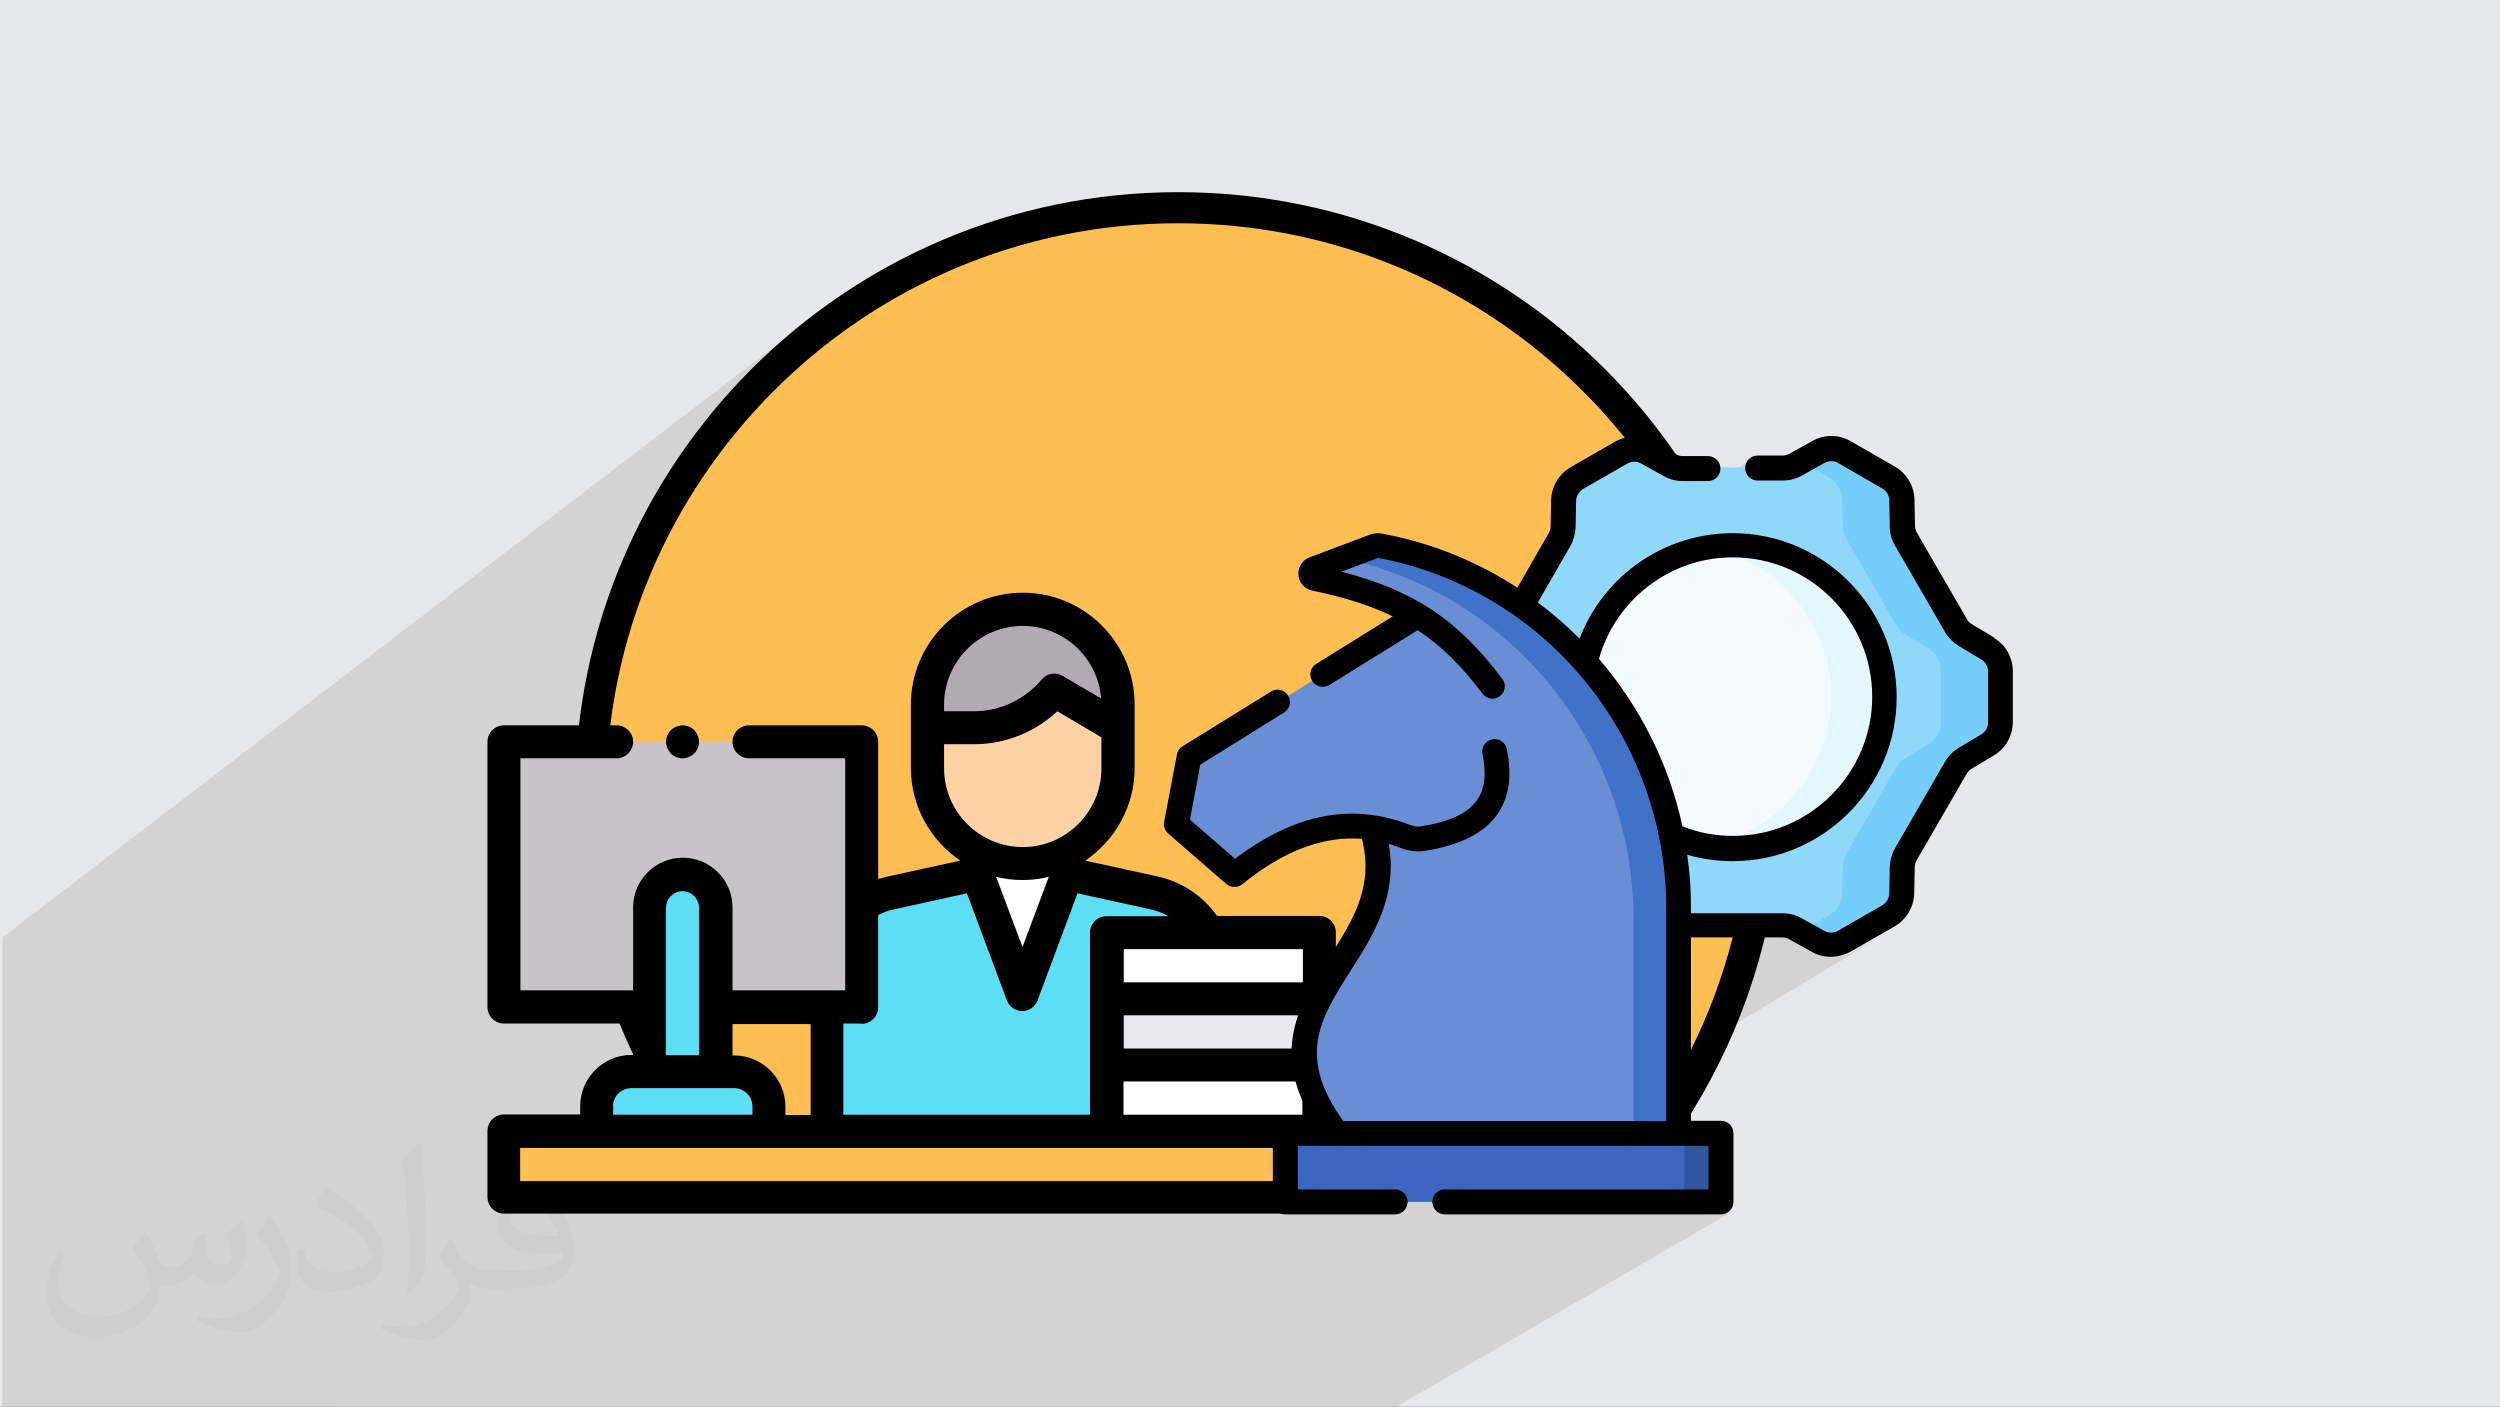
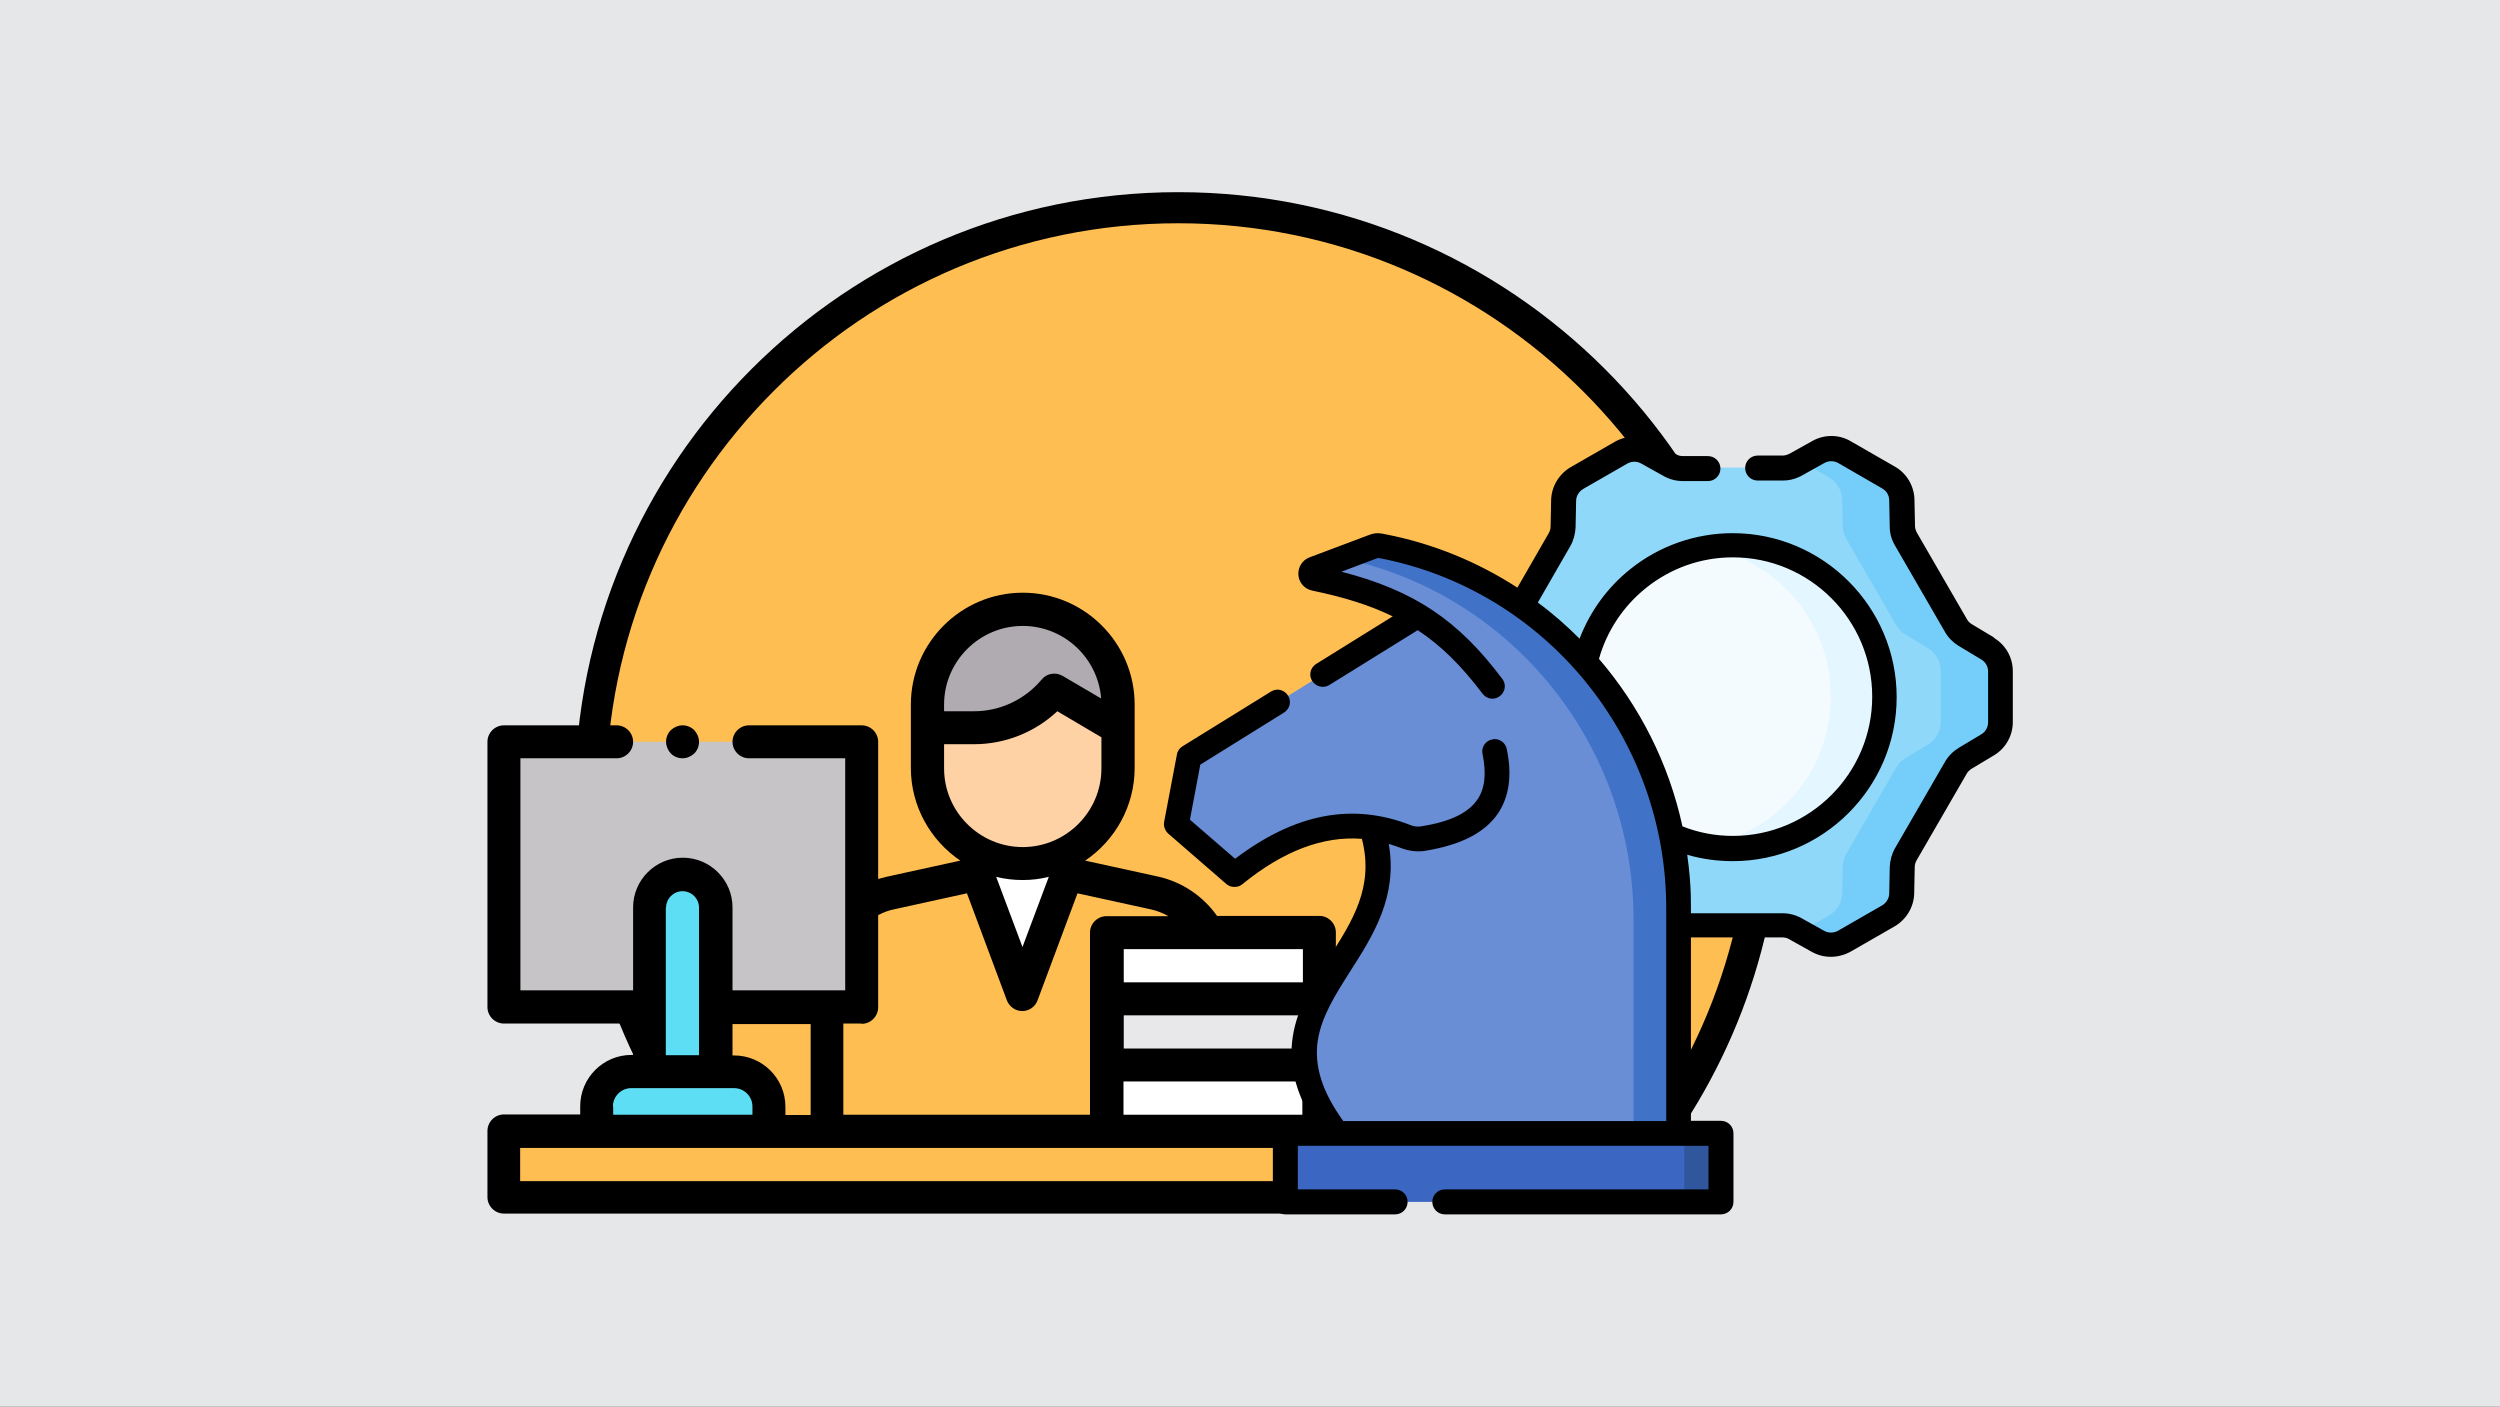
<svg xmlns="http://www.w3.org/2000/svg" xml:space="preserve" width="9.406cm" height="5.292cm" version="1.1" style="shape-rendering:geometricPrecision; text-rendering:geometricPrecision; image-rendering:optimizeQuality; fill-rule:evenodd; clip-rule:evenodd" viewBox="0 0 9406 5292" enable-background="new 0 0 512 512">
  <rect x="0" y="0" width="9406" height="5292" fill="#808080" stroke="none" />
  <defs>
    <style type="text/css">
   
    .fil11 {fill:black}
    .fil19 {fill:#30579D}
    .fil18 {fill:#3B66C1}
    .fil17 {fill:#4073C8}
    .fil5 {fill:#5DDEF5}
    .fil16 {fill:#698ED5}
    .fil13 {fill:#75CEF9}
    .fil12 {fill:#90D8F9}
    .fil7 {fill:#AFABB0}
    .fil9 {fill:#C7C4C8}
    .fil15 {fill:#E4F6FF}
    .fil0 {fill:#E6E7E8}
    .fil10 {fill:#E8E7E9}
    .fil14 {fill:#F4FBFF}
    .fil8 {fill:#FED2A4}
    .fil3 {fill:#FFBE52}
    .fil6 {fill:white}
    .fil4 {fill:black;fill-rule:nonzero}
    .fil2 {fill:#373435;fill-opacity:0.031}
    .fil1 {fill:#2B2A29;fill-opacity:0.102}
   
  </style>
  </defs>
  <g id="Layer_x0020_1">
    <polygon class="fil0" points="0,0 9409,0 9409,5291 0,5291 " />
-     <path class="fil1" d="M1262 5291l-2 0 -10 0 -19 0 -15 0 -12 0 -2 0 -15 0 -16 0 -6 0 -39 0 -15 0 -2 0 -9 0 -34 0 -21 0 -11 0 -2 0 -18 0 -6 0 -16 0 -8 0 -14 0 -5 0 -7 0 -1 0 -7 0 -14 0 -8 0 -1 0 -3 0 -2 0 -9 0 -1 0 -14 0 -3 0 -24 0 -5 0 -4 0 -12 0 0 0 -4 0 -3 0 -9 0 -5 0 -1 0 -2 0 -13 0 -2 0 -4 0 -3 0 -14 0 -8 0 -40 0 -12 0 -17 0 -2 0 0 0 -14 0 -6 0 -9 0 -3 0 -25 0 -8 0 -18 0 -3 0 -18 0 -3 0 -5 0 -19 0 -40 0 -2 0 -2 0 -5 0 -7 0 -24 0 -4 0 -11 0 -2 0 0 0 -9 0 -1 0 -1 0 -6 0 -6 0 -3 0 -47 0 -7 0 -5 0 -3 0 -21 0 -3 0 -1 0 -21 0 -12 0 -36 0 0 0 -8 0 -2 0 0 0 -76 0 -8 0 -71 0 -16 0 0 0 -21 0 -8 0 -66 0 -13 0 0 0 -3 0 0 -1 0 -2 0 -7 0 -2 0 -25 0 -68 0 -4 0 -24 0 -11 0 -2 0 -22 0 -22 0 -5 0 -2 0 -10 0 -3 0 -7 0 -4 0 -1 0 -53 0 -4 0 -8 0 -59 0 -67 0 -14 0 -97 0 -29 0 -24 0 -1 0 -28 0 -52 0 -46 0 -13 0 -14 0 -11 0 -13 0 -244 0 -101 0 -43 0 -19 0 -10 0 -461 0 -66 0 -43 0 -22 3075 -2354 -43 33 -42 34 -42 35 -41 36 -40 37 -39 38 -38 39 -37 40 -36 41 -32 38 425 -325 87 -62 90 -58 93 -53 95 -49 98 -44 100 -40 103 -35 105 -30 107 -25 109 -19 111 -14 112 -9 114 -3 114 3 112 9 111 14 109 19 107 25 105 30 103 35 100 40 98 44 95 49 93 53 90 58 87 62 84 66 80 70 77 73 73 77 70 80 66 84 62 87 29 45 1 0 9 2 9 1 9 1 9 0 94 0 9 -1 9 -3 8 -4 -113 75 5 9 243 -162 -7 6 -6 7 -4 8 -3 9 -1 9 1 9 3 9 4 8 6 7 7 6 8 4 9 3 9 1 56 0 107 -71 47 27 41 -22 6 -3 6 -2 7 -1 7 0 7 0 7 1 6 2 6 3 166 96 6 4 5 4 4 5 4 6 3 6 2 6 1 7 1 7 2 99 0 9 1 9 2 9 2 9 3 9 3 9 4 8 4 8 188 325 5 8 5 8 6 7 6 7 7 6 7 6 7 5 8 5 85 51 6 4 5 5 4 5 4 6 3 6 2 6 1 7 0 7 0 192 0 7 -1 7 -2 6 -3 6 -4 6 -4 5 -5 5 -6 4 -101 63 -6 5 -7 6 -6 7 -6 7 -5 8 -5 8 -31 53 106 -65 85 -51 -192 118 -48 83 179 -110 85 -51 -265 163 -107 185 -4 8 -4 8 -3 9 -3 9 -2 9 -2 9 -1 9 0 9 -2 99 -1 7 -1 7 -2 6 -3 6 -4 6 -4 5 -5 4 -6 4 -233 141 4 2 0 0 12 4 13 2 13 1 13 -1 0 0 12 -3 0 0 12 -4 0 0 12 -6 0 0 0 0 0 0 167 -96 -251 152 8 2 9 1 9 1 9 0 9 0 9 -1 9 -2 9 -2 9 -3 9 -3 9 -4 9 -5 167 -96 -676 407 -2 5 -20 43 -21 43 -22 42 -23 42 -24 41 -24 41 -2 3 0 112 -79 47 20 0 79 -47 140 0 0 258 0 0 -80 47 80 0 9 -1 9 -3 8 -4 -1258 731 -12 0 -77 0 0 0 -122 0 -267 0 -31 0 -16 0 -73 0 -44 0 -19 0 -11 0 -108 0 -233 0 -103 0 -6 0 -10 0 -27 0 -15 0 -6 0 -12 0 -5 0 -7 0 0 0 -47 0 -28 0 -13 0 0 0 -30 0 -79 0 -1 0 -4 0 -29 0 -7 0 -10 0 -15 0 -2 0 -12 0 -24 0 -48 0 -14 0 -22 0 -36 0 -37 0 -21 0 -23 0 -17 0 -3 0 -2 0 -20 0 -57 0 -2 0 -39 0 -11 0 -15 0 -3 0 -5 0 -4 0 -2 0 -40 0 -19 0 -9 0 0 0 0 0 -2 0 -15 0 -15 0 -13 0 -5 0 -2 0 -27 0 -1 0 0 0 -27 0 -21 0 -24 0 -3 0 -28 0 -9 0 -51 0 -8 0 -17 0 -42 0 -17 0 -15 0 -18 0 -10 0 -7 0 -20 0 -51 0 -23 0 -6 0 -12 0 -39 0 -28 0 -31 0 -33 0 -6 0 -73 0 -1 0 -11 0 -33 0 -33 0 -115 0 -16 0 -24 0 -42 0 -96 0 -19 0 -35 0 -48 0 -11 0 -55 0 -6 0 -20 0 -4 0 -25 0 -26 0 -13 0 -3 0 -34 0 -26 0 0 0 -1 0 -1 0 -24 0 -21 0 -3 0 -35 0 -1 0 -20 0 -26 0 -13 0 -32 0 -42 0 -9 0 -3 0 -15 0 -28 0 -16 0 -5 0 -3 0 -2 0 -4 0 -2 0 0 0 -10 0 -2 0 -7 0 -20 0 -12 0 -10 0 -9 0 -3 0 -1 0 0 0 -5 0 -2 0 -15 0 -4 0 -5 0 -12 0 -10 0 -19 0 -7 0 -16 0 -15 0 -14 0 -13 0 -2 0 -4 0 -11 0 -3 0 -14 0 -2 0 -11 0 -30 0 -22 0 -7 0 -9 0 -4 0zm6241 -2893l0 0z" />
  </g>
  <g id="Layer_x0020_1_0">
-     <path class="fil2" d="M549 4639c18,28 30,53 41,81 8,18 13,48 53,48 13,0 28,-3 43,-13 18,-8 30,-23 36,-43l15 -53 38 -18 3 3c-5,20 -8,41 -8,53 0,46 38,61 69,61 18,0 33,-10 33,-25 0,-20 -10,-58 -20,-89 18,-18 36,-36 56,-51l3 3c10,38 15,76 15,102 0,25 -10,51 -20,69 -18,36 -51,64 -91,64 -30,0 -64,-15 -86,-43l-3 0c-23,28 -56,51 -109,51l-18 0c-3,36 -10,61 -23,84 -33,64 -127,107 -216,107 -124,0 -185,-71 -185,-168 0,-58 20,-114 48,-152l25 10c-18,36 -30,69 -30,102 0,89 74,132 157,132 79,0 173,-48 191,-107 -8,-64 -30,-91 -66,-150 10,-18 25,-38 43,-58l3 0 0 0 5 3 0 0 0 0zm1433 -338c25,15 51,36 76,58 -15,20 -30,38 -53,53 -25,-20 -51,-38 -76,-56 18,-20 36,-38 51,-56l0 0 3 0 0 0 0 0zm13 244c-43,0 -76,28 -76,48 0,43 84,58 185,58 -13,-51 -56,-107 -109,-107zm-94 236c56,0 104,-3 140,-10 41,-10 76,-30 76,-46 0,-5 0,-8 -3,-13 -23,3 -48,3 -74,3 -74,0 -132,-18 -155,-58 -5,-13 -10,-25 -10,-41 0,-41 18,-81 48,-107 25,-23 53,-36 84,-36 51,0 94,41 122,107 15,36 28,76 28,130 0,36 -10,64 -30,86 -41,38 -114,53 -229,53l-51 0 0 0 -13 0c-28,0 -48,-5 -64,-18l-3 0c0,8 3,13 3,18 0,25 -8,58 -25,84 -51,76 -107,109 -152,109 -48,0 -107,-18 -160,-43l10 -18c18,8 41,13 74,13 86,0 198,-84 213,-163 -3,-8 -10,-15 -18,-25 -25,-30 -41,-56 -56,-81 13,-25 25,-46 36,-64l5 0c36,74 71,117 145,117l13 0 0 0 53 0 0 0 -8 3 0 0 0 0zm-371 79c5,-36 8,-74 8,-109l0 -53c0,-99 -13,-244 -23,-338 18,-20 43,-43 64,-58l5 3c13,119 18,257 18,384 0,33 -3,66 -5,89 -3,30 -20,53 -56,89l-8 -3 0 0 -3 -3 0 0 0 0zm-384 -158c3,46 25,84 104,84 51,0 91,-13 140,-36 8,-3 13,-8 13,-13 0,-30 -23,-69 -61,-104 -36,-33 -86,-64 -132,-81 -15,-8 -20,-13 -20,-20 0,-13 18,-41 33,-61l5 0c51,28 109,69 152,112 38,41 64,84 64,130 0,33 -10,66 -28,97 -56,28 -117,51 -178,51 -74,0 -122,-36 -122,-114 0,-8 0,-23 3,-41l25 0 0 0 3 -3 0 0 0 0zm-132 -132l46 74c18,28 33,56 33,104l0 61c0,48 -30,99 -81,152 -38,36 -74,51 -107,51 -48,0 -102,-15 -165,-43l8 -18c20,5 43,10 71,10 91,0 183,-66 226,-147 5,-10 8,-18 8,-23 0,-10 -5,-20 -10,-28 -23,-43 -48,-84 -76,-119 15,-23 30,-46 46,-69l3 0 0 -5 0 0 0 0z" />
    <g id="_2171415968336">
      <path class="fil3" d="M4433 782c1221,0 2211,990 2211,2211 0,542 -195,1039 -519,1423l-3385 0c-324,-385 -519,-881 -519,-1423 0,-1221 990,-2211 2211,-2211z" />
      <path class="fil4" d="M4433 723c627,0 1194,254 1605,665 411,411 665,978 665,1605 0,539 -188,1034 -502,1423l-153 0c335,-379 538,-878 538,-1423 0,-595 -241,-1133 -631,-1522 -390,-390 -928,-631 -1522,-631 -595,0 -1133,241 -1522,631 -390,390 -631,928 -631,1522 0,546 203,1044 538,1423l-153 0c-314,-389 -502,-884 -502,-1423 0,-627 254,-1194 665,-1605 411,-411 978,-665 1605,-665z" />
      <g>
        <g>
-           <path id="XMLID_1221_" class="fil5" d="M3678 3209l0 78 -326 71c-140,31 -240,155 -240,298l0 599 1472 0 0 -599c0,-144 -100,-268 -240,-298l-327 -72 0 -79 -338 1zm0 0l0 0 0 0z" />
-         </g>
+           </g>
        <polygon id="XMLID_2604_" class="fil6" points="4016,3287 3847,3740 3678,3287 " />
        <path id="XMLID_1217_" class="fil7" d="M3848 2292l0 0c-198,0 -358,160 -358,358l0 86 175 0c117,0 227,-52 302,-141l0 0 240 141 0 -86c0,-198 -160,-358 -358,-358z" />
        <path id="XMLID_1216_" class="fil8" d="M3889 2666c-65,45 -144,70 -225,70l-175 0 0 152c0,198 160,358 358,358l0 0c198,0 358,-160 358,-358l0 -152 -120 -70 -120 -70 -77 70z" />
        <rect id="XMLID_2502_" class="fil3" x="1895" y="4257" width="3068" height="249" />
        <rect id="XMLID_2533_" class="fil9" x="1895" y="2791" width="1347" height="998" />
        <path id="XMLID_1029_" class="fil5" d="M2693 4032l-249 0 0 -617c0,-69 56,-125 125,-125l0 0c69,0 125,56 125,125l0 617z" />
        <path id="XMLID_1028_" class="fil5" d="M2893 4257l-649 0 0 -94c0,-72 59,-131 131,-131l387 0c72,0 131,59 131,131l0 94z" />
        <rect id="XMLID_1222_" class="fil6" x="4165" y="4007" width="798" height="249" />
        <rect id="XMLID_1227_" class="fil10" x="4165" y="3758" width="798" height="249" />
        <rect id="XMLID_1229_" class="fil6" x="4165" y="3508" width="798" height="249" />
        <path id="XMLID_1706_" class="fil11" d="M4963 3446l-384 0c-53,-75 -132,-128 -222,-148l-274 -60c112,-76 186,-204 186,-349l0 -152 0 -70 0 -16c0,-232 -189,-421 -421,-421 -232,0 -421,189 -421,421l0 16 0 70 0 152c0,145 74,273 186,349l-274 60c-12,3 -23,6 -35,9l0 -516c0,-34 -28,-62 -62,-62l-424 0c-34,0 -62,28 -62,62 0,34 28,62 62,62l362 0 0 873 -424 0 0 -312c0,-103 -84,-187 -187,-187 -103,0 -187,84 -187,187l0 312 -424 0 0 -873 362 0c34,0 62,-28 62,-62 0,-34 -28,-62 -62,-62l-424 0c-34,0 -62,28 -62,62l0 998c0,34 28,62 62,62l486 0 0 118 -6 0c-107,0 -193,87 -193,193l0 31 -287 0c-34,0 -62,28 -62,62l0 249c0,34 28,62 62,62l3068 0c34,0 62,-28 62,-62l0 -249 0 -249 0 -249 0 -249c0,-34 -28,-62 -62,-62zm-379 748l-357 0 0 -125 673 0 0 125 -317 0zm317 -249l-673 0 0 -125 673 0 0 125zm0 -249l-673 0 0 -125 317 0c0,0 0,0 1,0 0,0 0,0 1,0l355 0 0 125zm-1349 -1045c0,-163 133,-296 296,-296 155,0 283,120 295,273l-145 -85c-26,-15 -60,-10 -79,14 -63,75 -156,119 -254,119l-113 0 0 -8 0 -16 0 0zm0 149l113 0c117,0 229,-45 313,-124l166 98 0 117c0,163 -133,296 -296,296 -163,0 -296,-133 -296,-296l0 -90 0 0zm394 499l-99 264 -99 -264c32,8 65,12 100,12 34,0 66,-4 98,-12zm-704 553c34,0 62,-28 62,-62l0 -347c19,-10 40,-18 61,-22l273 -60 150 402c9,24 32,41 58,41 26,0 49,-16 58,-41l150 -402 274 60c24,5 47,14 68,26l-233 0c-34,0 -62,28 -62,62l0 249 0 249 0 187 -928 0 0 -343 67 0 0 0zm-192 0l0 343 -95 0 0 -31c0,-107 -87,-193 -193,-193l-6 0 0 -118 294 0zm-544 -437c0,-34 28,-62 62,-62 34,0 62,28 62,62l0 555 -125 0 0 -555zm-200 748c0,-38 31,-69 69,-69l69 0 249 0 69 0c38,0 69,31 69,69l0 31 -524 0 0 -31zm2594 281l-2943 0 0 -125 2943 0 0 125z" />
        <path id="XMLID_1768_" class="fil11" d="M2524 2747c-12,12 -18,28 -18,44 0,16 7,32 18,44 12,12 28,18 44,18 16,0 32,-7 44,-18 12,-12 18,-28 18,-44 0,-16 -7,-32 -18,-44 -12,-12 -28,-18 -44,-18 -16,0 -32,7 -44,18z" />
        <path class="fil12" d="M7394 2388l85 51c30,18 48,50 48,85l0 192c0,35 -18,67 -48,85l-85 51c-14,9 -26,21 -35,36l-188 325c-8,15 -13,31 -13,48l-2 99c-1,35 -19,67 -50,84l-167 96c-30,17 -67,18 -98,1l-86 -48c-15,-8 -31,-12 -48,-12l-375 0c-17,0 -33,4 -48,12l-86 48c-31,17 -68,17 -98,-1l-167 -96c-30,-17 -49,-49 -50,-84l-2 -99c0,-17 -5,-33 -13,-48l-188 -325c-8,-15 -20,-27 -35,-36l-85 -51c-30,-18 -48,-50 -48,-85l0 -192c0,-35 18,-67 48,-85l85 -51c14,-9 26,-21 35,-36l188 -325c8,-15 13,-31 13,-48l2 -99c1,-35 19,-67 50,-84l167 -96c30,-17 67,-18 98,-1l86 48c15,8 31,12 48,12l375 0c17,0 33,-4 48,-12l86 -48c31,-17 68,-17 98,1l167 96c30,17 49,49 50,84l2 99c0,17 5,33 13,48l188 325c8,15 20,27 35,36l0 0z" />
        <path class="fil13" d="M7479 2439l-85 -51c-14,-9 -26,-21 -35,-36l-188 -325c-8,-15 -13,-31 -13,-48l-2 -99c-1,-35 -19,-67 -50,-84l-167 -96c-30,-17 -67,-18 -98,-1l-65 36 105 61c30,17 49,49 50,84l2 99c0,17 5,33 13,48l188 325c8,15 20,27 35,36l85 51c30,18 48,50 48,85l0 192c0,35 -18,67 -48,85l-85 51c-14,9 -26,21 -35,36l-188 325c-8,15 -13,31 -13,48l-2 99c-1,35 -19,67 -50,84l-105 61 65 36c31,17 68,17 98,-1l167 -96c30,-17 49,-49 50,-84l2 -99c0,-17 5,-33 13,-48l188 -325c8,-15 20,-27 35,-36l85 -51c30,-18 48,-50 48,-85l0 -192c0,-35 -18,-67 -48,-85z" />
        <circle class="fil14" cx="6521" cy="2620" r="570" />
-         <path class="fil15" d="M6521 2050c-35,0 -69,3 -102,9 267,48 469,281 469,561 0,280 -202,513 -469,561 33,6 67,9 102,9 315,0 570,-255 570,-570 0,-315 -255,-570 -570,-570l0 0z" />
+         <path class="fil15" d="M6521 2050c-35,0 -69,3 -102,9 267,48 469,281 469,561 0,280 -202,513 -469,561 33,6 67,9 102,9 315,0 570,-255 570,-570 0,-315 -255,-570 -570,-570l0 0" />
        <path class="fil16" d="M5205 2054c-4,-1 -7,-1 -11,-2 -8,-1 -15,-1 -23,2l-226 85c-17,7 -16,32 3,36 162,34 284,78 387,140l-858 532 -48 253 219 190c163,-132 334,-204 516,-178 158,486 -521,639 -132,1151l1286 0 0 -848c0,-661 -464,-1235 -1113,-1362z" />
        <path class="fil17" d="M5205 2054c-4,-1 -7,-1 -11,-2 -8,-1 -15,-1 -23,2l-123 46c641,133 1098,703 1098,1359l0 805 171 0 0 -848c0,-661 -464,-1235 -1113,-1362z" />
        <polygon class="fil18" points="4838,4264 6477,4264 6477,4522 4838,4522 " />
        <polygon class="fil19" points="6337,4264 6477,4264 6477,4522 6337,4522 " />
        <path class="fil11" d="M7503 2399l-85 -51c-8,-5 -14,-11 -18,-19l-188 -325c-4,-8 -7,-16 -7,-25l-2 -99c-1,-51 -29,-99 -73,-124l-167 -96c-44,-26 -99,-26 -144,-1l-86 48c-8,4 -17,7 -26,7l-94 0c-26,0 -47,21 -47,47 0,26 21,47 47,47l94 0c25,0 49,-6 71,-18l86 -48c16,-9 36,-9 52,0l166 96c16,9 26,26 26,45l2 99c0,25 7,49 20,71l188 325c12,21 30,39 51,52l85 51c16,9 26,27 26,45l0 192c0,18 -10,36 -26,45l-85 51c-21,13 -39,31 -51,52l-188 325c-12,21 -19,46 -20,71l-2 99c0,18 -10,35 -26,45l-167 96c-16,9 -36,9 -52,0l-86 -48c-22,-12 -46,-18 -71,-18l-344 0c-1,-18 4,-94 -14,-220 55,16 113,24 171,24 340,0 617,-277 617,-617 0,-340 -277,-617 -617,-617 -140,0 -277,48 -386,136 -86,69 -151,159 -190,261 -49,-49 -101,-95 -157,-136l122 -212c12,-21 19,-46 20,-71l2 -99c0,-18 10,-35 26,-45l167 -96c16,-9 36,-9 52,0l86 48c22,12 46,18 71,18l94 0c26,0 47,-21 47,-47 0,-26 -21,-47 -47,-47l-94 0c-9,0 -18,-2 -26,-7l-86 -48c-45,-25 -100,-24 -144,1l-167 96c-44,26 -72,73 -73,124l-2 99c0,9 -3,18 -7,25l-118 205c-148,-96 -316,-166 -497,-201 -18,-4 -35,-7 -59,2l-226 85c-27,10 -44,37 -42,66 2,29 23,53 52,59 121,25 219,56 303,97l-288 179c-22,14 -29,42 -15,64 9,14 24,22 40,22 8,0 17,-2 25,-7l332 -206c90,59 166,136 244,239 16,21 45,25 65,9 21,-16 25,-45 9,-65 -165,-220 -330,-332 -605,-403l138 -52c627,118 1084,674 1084,1318l0 801 -1215 0c-80,-111 -110,-207 -96,-303 14,-91 67,-174 123,-262 84,-132 179,-279 144,-478 16,5 32,10 47,16 29,11 61,15 91,10 133,-22 222,-67 272,-139 43,-63 55,-145 34,-244 -5,-25 -30,-42 -55,-36 -25,5 -42,30 -36,55 15,74 9,131 -20,172 -34,50 -103,83 -210,100 -14,2 -29,1 -42,-5 -219,-85 -434,-43 -659,127l-170 -147 39 -207 315 -196c22,-14 29,-42 15,-64 -14,-22 -42,-29 -64,-15l-333 206c-11,7 -19,18 -21,31l-48 253c-3,16 3,33 15,44l219 190c9,8 20,11 31,11 10,0 21,-3 29,-10 155,-126 304,-182 450,-171 47,181 -36,310 -123,446 -59,92 -120,187 -137,298 -16,103 9,207 76,317l-104 0c-26,0 -47,21 -47,47l0 258c0,26 21,47 47,47l413 0c26,0 47,-21 47,-47 0,-26 -21,-47 -47,-47l-366 0 0 -164 1545 0 0 164 -992 0c-26,0 -47,21 -47,47 0,26 21,47 47,47l1039 0c26,0 47,-21 47,-47l0 -258c0,-26 -21,-47 -47,-47l-113 0 0 -690 344 0c9,0 18,2 26,7l86 48c22,12 46,18 71,18 25,0 51,-7 73,-19l167 -96c44,-26 72,-73 73,-124l2 -99c0,-9 3,-18 7,-25l188 -325c4,-8 11,-14 18,-19l85 -51c44,-26 71,-74 71,-125l0 -192c0,-51 -27,-99 -71,-125l0 0zm-1310 -187c94,-75 207,-115 327,-115 289,0 524,235 524,524 0,289 -235,524 -524,524 -66,0 -130,-12 -190,-36 -51,-236 -161,-452 -314,-630 29,-104 91,-198 176,-266z" />
      </g>
    </g>
  </g>
</svg>